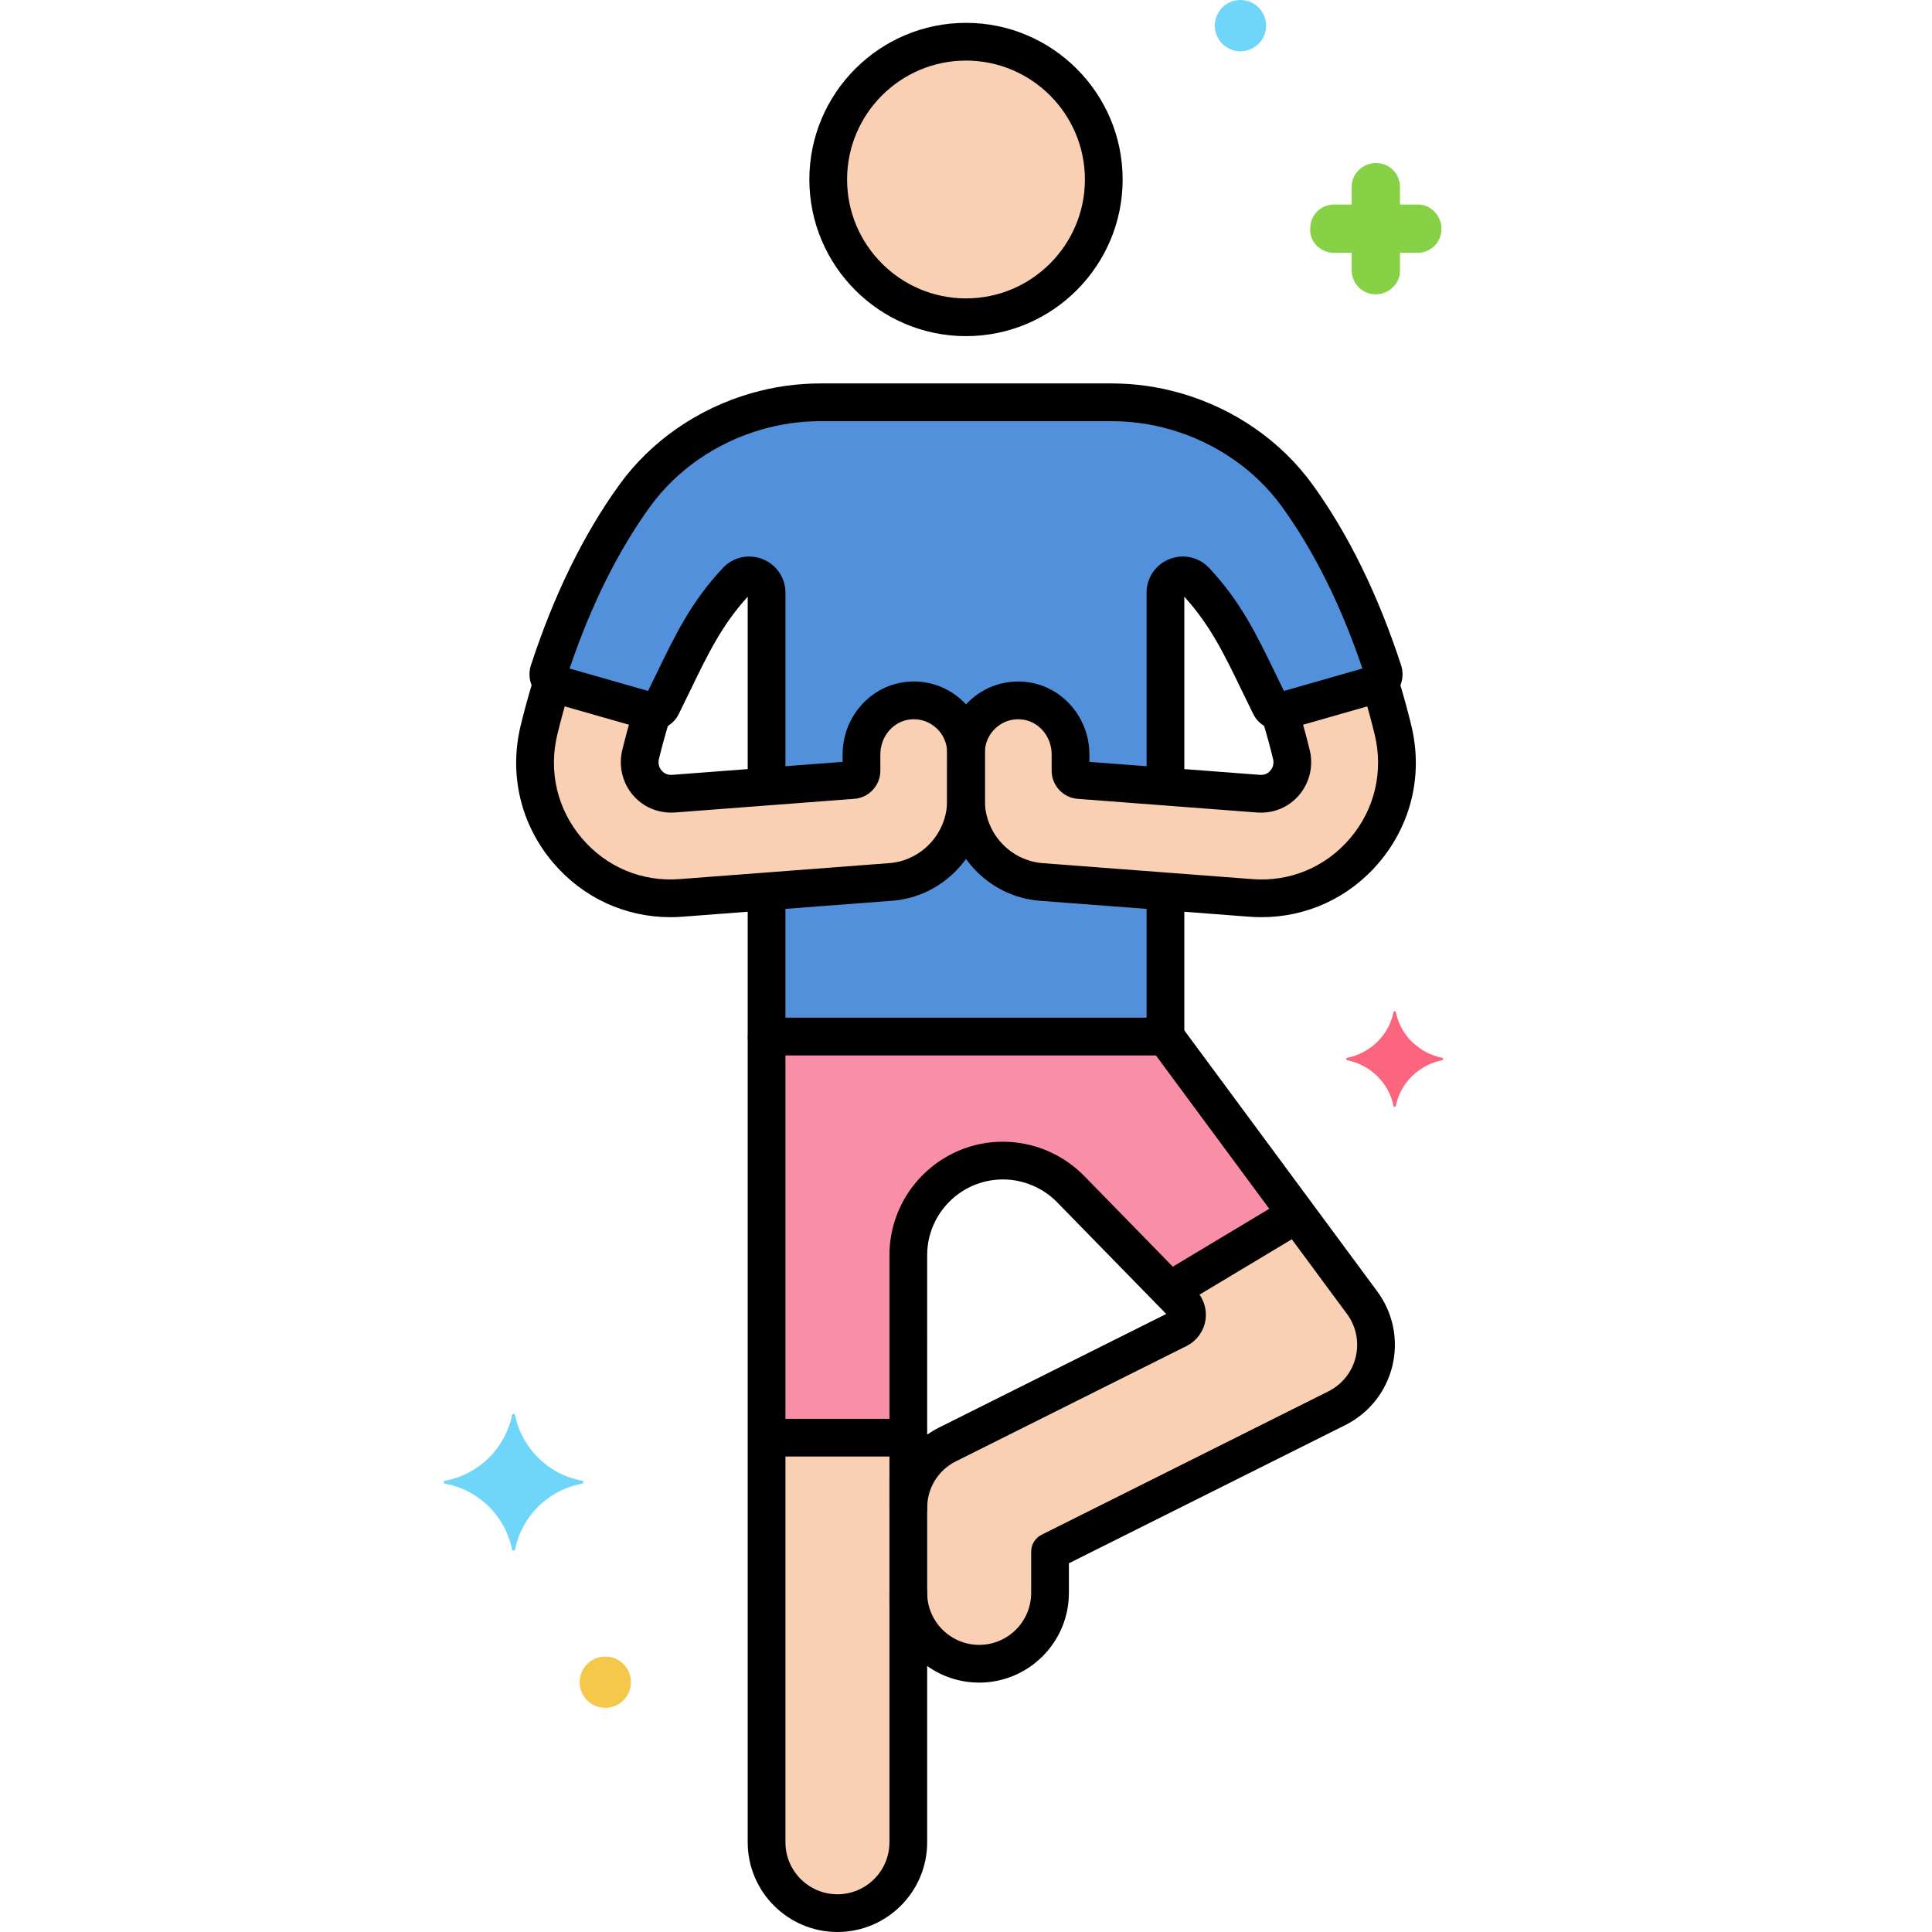
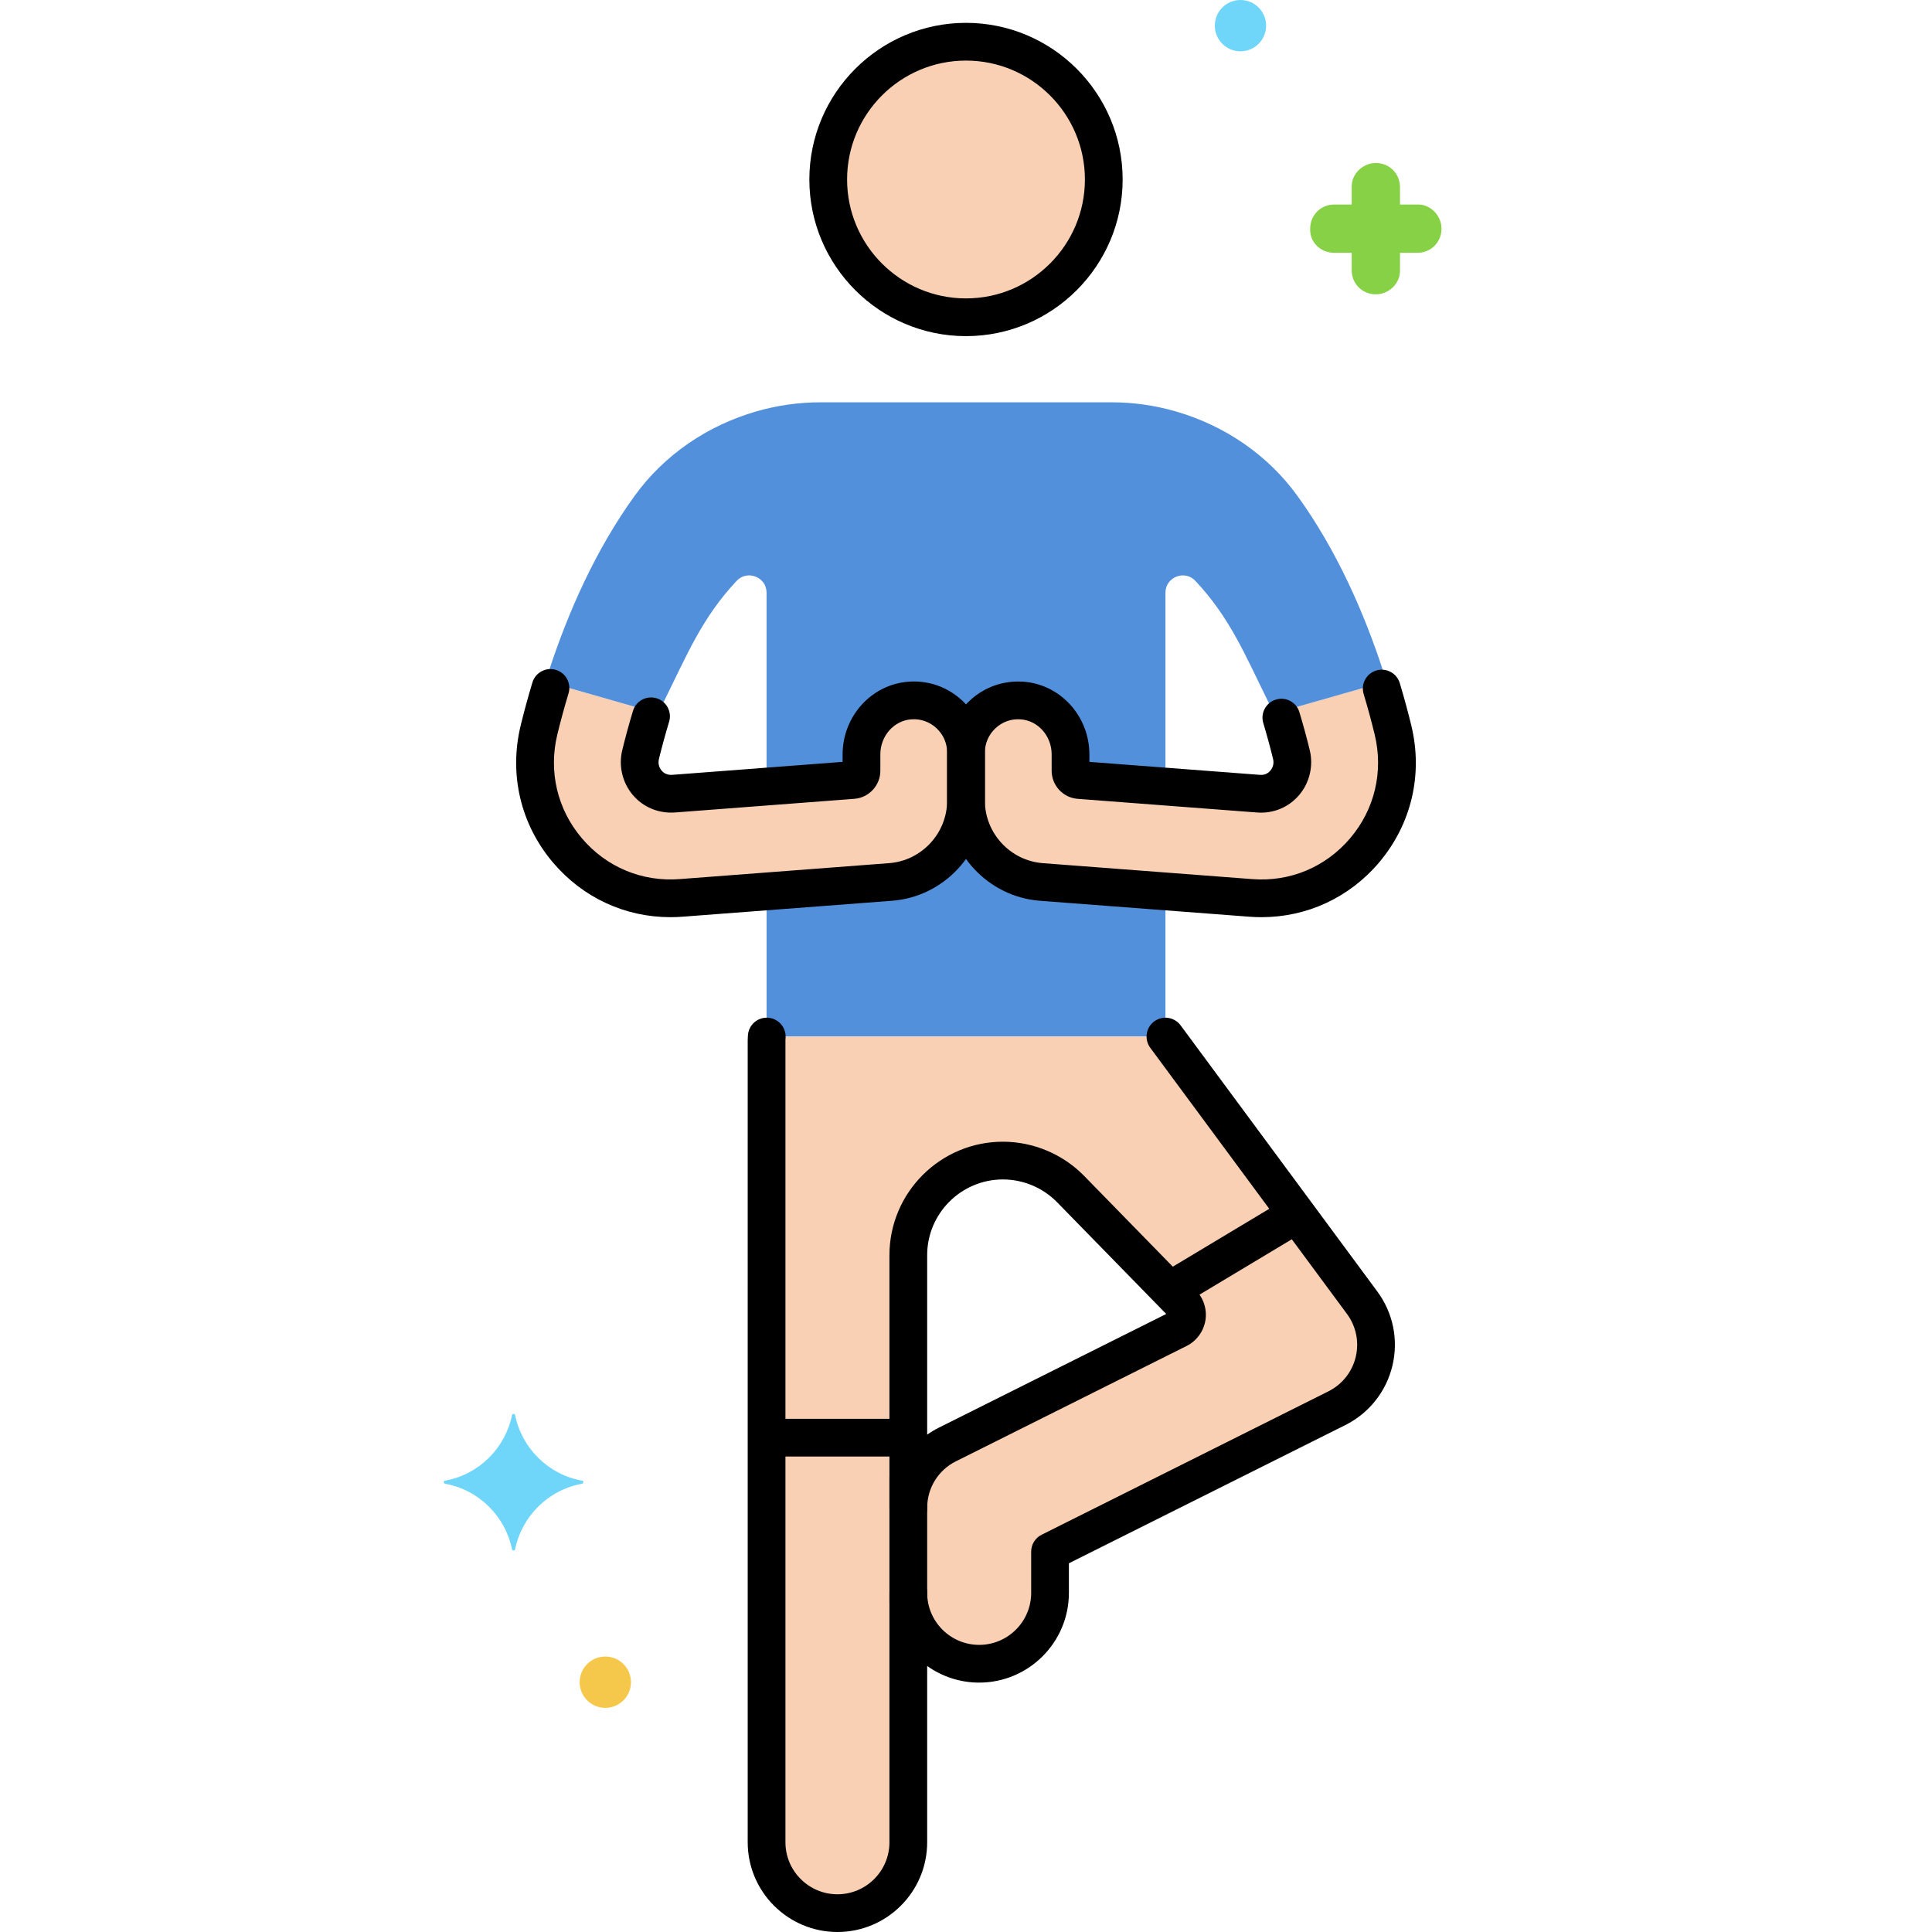
<svg xmlns="http://www.w3.org/2000/svg" version="1.1" x="0px" y="0px" viewBox="0 0 256 256" style="enable-background:new 0 0 256 256;" xml:space="preserve">
  <style type="text/css">
	.st0{fill:#70D6F9;}
	.st1{fill:#EDF4FC;}
	.st2{fill:#F9D0B4;}
	.st3{fill:#B2E26D;}
	.st4{fill:#87D147;}
	.st5{fill:#FC657E;}
	.st6{fill:#F5C84C;}
	.st7{fill:#DAE6F1;}
	.st8{fill:#C7D7E5;}
	.st9{fill:#B598F9;}
	.st10{fill:#FCDD86;}
	.st11{fill:#FCE4BE;}
	.st12{fill:#F98FA6;}
	.st13{fill:#5290DB;}
	.st14{fill:#6CADEF;}
	.st15{fill:#9BE5F9;}
	.st16{fill:#3CAADC;}
	.st17{fill:#FCA265;}
	.st18{fill:#966AEA;}
	.st19{fill:#818182;}
	.st20{fill:#5B5D60;}
	.st21{fill:#A0A0A5;}
	.st22{fill:#CBEFF7;}
	.st23{fill:#C18E6B;}
	.st24{fill:#F9B495;}
	.st25{fill:#A57453;}
	.st26{fill:#754E34;}
	.st27{fill:#FED690;}
	.st28{fill:#EDB311;}
	.st29{fill:#FC8C48;}
	.st30{fill:#57AF12;}
	.st31{fill:#414344;}
	.st32{fill:#E7974E;}
	.st33{fill:#3A70BF;}
	.st34{fill:#EF4460;}
</style>
  <g id="Layer_1">
</g>
  <g id="Layer_2">
</g>
  <g id="Layer_3">
</g>
  <g id="Layer_4">
</g>
  <g id="Layer_5">
</g>
  <g id="Layer_6">
</g>
  <g id="Layer_7">
</g>
  <g id="Layer_8">
</g>
  <g id="Layer_9">
</g>
  <g id="Layer_10">
</g>
  <g id="Layer_11">
</g>
  <g id="Layer_12">
</g>
  <g id="Layer_13">
</g>
  <g id="Layer_14">
</g>
  <g id="Layer_15">
</g>
  <g id="Layer_16">
</g>
  <g id="Layer_17">
</g>
  <g id="Layer_18">
</g>
  <g id="Layer_19">
</g>
  <g id="Layer_20">
</g>
  <g id="Layer_21">
</g>
  <g id="Layer_22">
</g>
  <g id="Layer_23">
</g>
  <g id="Layer_24">
</g>
  <g id="Layer_25">
</g>
  <g id="Layer_26">
</g>
  <g id="Layer_27">
</g>
  <g id="Layer_28">
</g>
  <g id="Layer_29">
</g>
  <g id="Layer_30">
</g>
  <g id="Layer_31">
</g>
  <g id="Layer_32">
</g>
  <g id="Layer_33">
</g>
  <g id="Layer_34">
</g>
  <g id="Layer_35">
</g>
  <g id="Layer_36">
</g>
  <g id="Layer_37">
</g>
  <g id="Layer_38">
</g>
  <g id="Layer_39">
</g>
  <g id="Layer_40">
</g>
  <g id="Layer_41">
</g>
  <g id="Layer_42">
</g>
  <g id="Layer_43">
</g>
  <g id="Layer_44">
</g>
  <g id="Layer_45">
</g>
  <g id="Layer_46">
</g>
  <g id="Layer_47">
</g>
  <g id="Layer_48">
</g>
  <g id="Layer_49">
</g>
  <g id="Layer_50">
</g>
  <g id="Layer_51">
</g>
  <g id="Layer_52">
</g>
  <g id="Layer_53">
</g>
  <g id="Layer_54">
</g>
  <g id="Layer_55">
</g>
  <g id="Layer_56">
</g>
  <g id="Layer_57">
</g>
  <g id="Layer_58">
</g>
  <g id="Layer_59">
</g>
  <g id="Layer_60">
</g>
  <g id="Layer_61">
</g>
  <g id="Layer_62">
</g>
  <g id="Layer_63">
</g>
  <g id="Layer_64">
</g>
  <g id="Layer_65">
</g>
  <g id="Layer_66">
</g>
  <g id="Layer_67">
</g>
  <g id="Layer_68">
    <g>
      <g>
        <path class="st2" d="M120.614,92.82c-3.681,0.238-6.465,3.459-6.465,7.148v2.169c0,0.638-0.492,1.169-1.129,1.218l-23.797,1.812     c-2.908,0.199-5.002-2.461-4.343-5.176c0.44-1.815,0.975-3.752,1.587-5.735c-0.129,0.001-0.259-0.002-0.387-0.039L73.67,90.67     c-0.19-0.054-0.359-0.146-0.503-0.264c-0.673,2.187-1.26,4.317-1.745,6.318c-2.9,11.955,6.661,23.187,18.855,22.252l27.736-2.112     c5.6-0.428,9.987-5.163,9.987-10.779v-6.354C128,95.754,124.648,92.56,120.614,92.82z" />
      </g>
      <g>
        <path class="st2" d="M184.578,96.725c-0.486-2.001-1.072-4.131-1.745-6.318c-0.144,0.118-0.313,0.21-0.503,0.264l-12.411,3.546     c-0.129,0.037-0.258,0.04-0.387,0.039c0.612,1.983,1.147,3.92,1.587,5.735c0.659,2.715-1.435,5.375-4.343,5.176l-23.797-1.812     c-0.637-0.049-1.129-0.579-1.129-1.218v-2.169c0-3.689-2.784-6.909-6.465-7.148c-4.033-0.261-7.386,2.933-7.386,6.91v6.354     c0,5.616,4.387,10.351,9.987,10.779l27.736,2.112C177.917,119.911,187.479,108.679,184.578,96.725z" />
      </g>
      <g>
        <circle class="st2" cx="128" cy="23.784" r="18.256" />
      </g>
      <g>
        <path class="st13" d="M137.987,116.864c-5.6-0.428-9.987-5.163-9.987-10.779c0,5.616-4.387,10.351-9.987,10.779l-16.438,1.252     v19.233c17.638,0,35.241,0,52.851,0v-19.233L137.987,116.864z" />
      </g>
      <g>
        <path class="st2" d="M180.472,172.591l-26.047-35.241c-17.54,0-35.268,0-52.827,0c-0.008,0.157-0.024,0.311-0.024,0.469V244.11     c0,5.186,4.204,9.39,9.39,9.39s9.39-4.204,9.39-9.39v-33.048c0,5.186,4.204,9.39,9.39,9.39c5.186,0,9.39-4.204,9.39-9.39v-5.464     l38.003-19.002c2.485-1.243,4.292-3.521,4.936-6.225C182.717,177.668,182.131,174.819,180.472,172.591z M156.107,176.114     l-30.561,15.281c-3.181,1.591-5.191,4.842-5.191,8.399v-33.472c0-6.925,5.614-12.539,12.539-12.539     c3.377,0,6.61,1.362,8.97,3.777l14.814,15.165C157.685,173.755,157.396,175.469,156.107,176.114z" />
      </g>
      <g>
        <path class="st13" d="M73.167,90.406c0.068,0.056,0.144,0.106,0.223,0.149c0.004,0.002,0.007,0.005,0.011,0.007     c0.084,0.044,0.174,0.081,0.269,0.108l12.411,3.546c0.129,0.037,0.258,0.04,0.387,0.039h0c0.513-0.004,0.999-0.281,1.236-0.759     c3.39-6.86,5.288-11.596,9.901-16.526c1.419-1.517,3.969-0.508,3.969,1.569v25.686l11.447-0.872     c0.637-0.049,1.129-0.579,1.129-1.218v-2.169c0-3.689,2.784-6.909,6.465-7.148c4.033-0.261,7.386,2.933,7.386,6.91     c0-3.977,3.352-7.171,7.386-6.91c3.681,0.238,6.465,3.459,6.465,7.148v2.169c0,0.638,0.492,1.169,1.129,1.218l11.447,0.872V78.54     c0-2.077,2.55-3.086,3.97-1.569c4.613,4.93,6.511,9.666,9.901,16.526c0.236,0.478,0.723,0.755,1.236,0.759h0     c0.129,0.001,0.258-0.002,0.387-0.039l12.411-3.546c0.095-0.027,0.185-0.063,0.269-0.108c0.004-0.002,0.007-0.005,0.011-0.007     c0.08-0.043,0.155-0.092,0.223-0.149c0.424-0.349,0.62-0.933,0.439-1.489c-2.515-7.705-6.148-16.004-11.371-23.228     c-3.936-5.445-9.675-9.321-16.131-11.182c-2.761-0.796-5.621-1.2-8.494-1.2c-17.518,0-30.807,0-38.553,0     c-2.874,0-5.733,0.404-8.494,1.2h0c-6.456,1.861-12.194,5.737-16.131,11.182c-5.223,7.224-8.855,15.523-11.371,23.228     C72.547,89.474,72.743,90.057,73.167,90.406z" />
      </g>
      <g>
-         <path class="st12" d="M154.425,137.35c-17.54,0-35.268,0-52.827,0c-0.008,0.156-0.024,0.311-0.024,0.469V190.5h18.78v-24.179     c0-6.925,5.614-12.539,12.539-12.539c3.377,0,6.61,1.362,8.97,3.777l13.132,13.443l16.836-10.102L154.425,137.35z" />
-       </g>
+         </g>
      <g>
        <path d="M88.844,121.531c-6.009,0.001-11.605-2.577-15.549-7.215c-4.309-5.067-5.877-11.694-4.303-18.182     c0.443-1.826,0.965-3.742,1.552-5.696c0.397-1.323,1.79-2.076,3.113-1.676c1.323,0.397,2.073,1.791,1.676,3.113     c-0.561,1.869-1.06,3.698-1.481,5.438c-1.192,4.914-0.006,9.931,3.253,13.765c3.248,3.819,7.973,5.799,12.981,5.405l27.737-2.112     c4.305-0.328,7.677-3.969,7.677-8.286V99.73c0-1.236-0.497-2.383-1.4-3.229c-0.901-0.845-2.086-1.276-3.325-1.186     c-2.313,0.149-4.125,2.193-4.125,4.652v2.169c0,1.933-1.51,3.563-3.438,3.711l-23.798,1.813     c-2.176,0.142-4.201-0.704-5.577-2.337c-1.373-1.628-1.891-3.842-1.386-5.922c0.409-1.684,0.887-3.436,1.422-5.208     c0.399-1.322,1.794-2.069,3.116-1.672c1.322,0.398,2.07,1.794,1.671,3.115c-0.509,1.686-0.963,3.35-1.35,4.944     c-0.132,0.545-0.005,1.099,0.35,1.52c0.199,0.235,0.628,0.619,1.394,0.572l22.595-1.721v-0.984c0-5.087,3.867-9.322,8.803-9.643     c2.642-0.18,5.147,0.728,7.067,2.528c1.894,1.775,2.98,4.282,2.98,6.877v6.354c0,6.916-5.401,12.745-12.297,13.272l-27.737,2.112     C89.923,121.511,89.381,121.531,88.844,121.531z" />
      </g>
      <g>
        <path d="M167.155,121.531c-0.538,0-1.079-0.021-1.623-0.062l-27.734-2.112c-6.896-0.527-12.298-6.356-12.298-13.272V99.73     c0-2.595,1.086-5.102,2.98-6.877c1.921-1.802,4.428-2.693,7.067-2.528c4.937,0.32,8.803,4.556,8.803,9.643v0.984l22.615,1.722     c0.744,0.056,1.176-0.338,1.374-0.573c0.355-0.421,0.483-0.975,0.351-1.521c-0.371-1.527-0.808-3.134-1.299-4.774     c-0.396-1.322,0.354-2.716,1.678-3.111c1.319-0.4,2.716,0.354,3.111,1.678c0.517,1.724,0.978,3.416,1.369,5.029     c0.504,2.081-0.015,4.295-1.387,5.923c-1.377,1.632-3.396,2.487-5.557,2.337l-23.816-1.813c-1.93-0.148-3.439-1.778-3.439-3.711     v-2.169c0-2.459-1.813-4.503-4.125-4.652c-1.256-0.09-2.424,0.34-3.325,1.186c-0.902,0.847-1.399,1.993-1.399,3.229v6.354     c0,4.317,3.372,7.958,7.678,8.286l27.735,2.112c5.011,0.397,9.735-1.587,12.982-5.405c3.26-3.834,4.445-8.851,3.253-13.764     c-0.418-1.725-0.909-3.528-1.458-5.36c-0.396-1.322,0.354-2.716,1.677-3.112c1.323-0.399,2.717,0.354,3.112,1.677     c0.575,1.917,1.089,3.807,1.528,5.616c1.573,6.487,0.005,13.114-4.303,18.182C178.762,118.954,173.165,121.531,167.155,121.531z" />
      </g>
      <g>
        <path d="M128,44.54c-11.445,0-20.756-9.312-20.756-20.756S116.555,3.028,128,3.028c11.444,0,20.756,9.312,20.756,20.756     S139.444,44.54,128,44.54z M128,8.028c-8.688,0-15.756,7.068-15.756,15.756S119.312,39.54,128,39.54     c8.687,0,15.756-7.068,15.756-15.756S136.687,8.028,128,8.028z" />
      </g>
      <g>
-         <path d="M154.426,139.85h-52.851c-1.381,0-2.5-1.119-2.5-2.5v-18.318c0-1.381,1.119-2.5,2.5-2.5s2.5,1.119,2.5,2.5v15.818h47.851     v-15.818c0-1.381,1.119-2.5,2.5-2.5s2.5,1.119,2.5,2.5v18.318C156.926,138.73,155.807,139.85,154.426,139.85z" />
-       </g>
+         </g>
      <g>
        <path d="M110.965,256c-6.556,0-11.89-5.334-11.89-11.89V137.819c0-0.163,0.009-0.322,0.02-0.481l0.007-0.113     c0.069-1.378,1.234-2.446,2.622-2.372c1.379,0.069,2.441,1.243,2.372,2.622l-0.021,0.346v106.29c0,3.799,3.091,6.89,6.89,6.89     s6.89-3.091,6.89-6.89v-33.049c0-1.381,1.119-2.5,2.5-2.5s2.5,1.119,2.5,2.5c0,3.8,3.091,6.891,6.89,6.891     c3.799,0,6.89-3.091,6.89-6.891v-5.464c0-0.947,0.535-1.813,1.382-2.236l38.004-19.003c1.828-0.914,3.148-2.579,3.622-4.567     c0.473-1.987,0.045-4.068-1.176-5.708l-26.052-35.247c-0.82-1.11-0.586-2.676,0.524-3.497c1.11-0.819,2.677-0.586,3.497,0.524     l26.047,35.241c2.101,2.824,2.84,6.414,2.022,9.845c-0.816,3.432-3.094,6.304-6.249,7.882l-36.622,18.312v3.919     c0,6.557-5.334,11.891-11.89,11.891c-2.566,0-4.945-0.817-6.89-2.205v23.363C122.855,250.666,117.521,256,110.965,256z      M120.355,202.294c-1.381,0-2.5-1.119-2.5-2.5v-33.473c0-8.293,6.746-15.039,15.039-15.039c4.025,0,7.946,1.651,10.759,4.53     l14.813,15.164c1.029,1.053,1.498,2.549,1.254,4.001s-1.176,2.713-2.493,3.372c-0.001,0-0.001,0.001-0.001,0.001l-30.561,15.28     c-2.349,1.175-3.809,3.536-3.809,6.163C122.855,201.175,121.736,202.294,120.355,202.294z M132.894,156.282     c-5.535,0-10.039,4.504-10.039,10.039V190.1c0.494-0.35,1.019-0.664,1.572-0.941l30.105-15.052l-14.457-14.8     C138.198,157.385,135.58,156.282,132.894,156.282z M156.106,176.114h0.01H156.106z" />
      </g>
      <g>
        <path d="M120.355,214.822c-1.381,0-2.5-1.119-2.5-2.5v-16.628c0-1.381,1.119-2.5,2.5-2.5s2.5,1.119,2.5,2.5v16.628     C122.855,213.703,121.736,214.822,120.355,214.822z" />
      </g>
      <g>
        <path class="st4" d="M176.806,33.5h2.3v2.3c0,1.8,1.4,3.2,3.2,3.2c1.7,0,3.2-1.4,3.2-3.1v-0.1v-2.3h2.3c1.8,0,3.2-1.4,3.2-3.2     c0-1.7-1.4-3.2-3.1-3.2h-0.1h-2.3v-2.3c0-1.8-1.4-3.2-3.2-3.2c-1.7,0-3.2,1.4-3.2,3.1v0.1v2.3h-2.3c-1.8,0-3.2,1.4-3.2,3.2     C173.506,32,174.906,33.5,176.806,33.5C176.706,33.5,176.706,33.5,176.806,33.5z" />
      </g>
      <g>
        <circle class="st6" cx="80.206" cy="222.9" r="3.4" />
      </g>
      <g>
-         <path class="st5" d="M191.15,140.175c-3.1-0.6-5.6-3-6.2-6.1c0-0.1-0.3-0.1-0.3,0c-0.6,3.1-3.1,5.5-6.2,6.1c-0.1,0-0.1,0.2,0,0.3     c3.1,0.6,5.6,3,6.2,6.1c0,0.1,0.3,0.1,0.3,0c0.6-3.1,3.1-5.5,6.2-6.1C191.25,140.375,191.25,140.175,191.15,140.175z" />
-       </g>
+         </g>
      <g>
        <circle class="st0" cx="164.369" cy="3.4" r="3.4" />
      </g>
      <g>
        <path class="st0" d="M58.95,196.2c4.5-0.8,8-4.3,8.9-8.7c0-0.2,0.4-0.2,0.4,0c0.9,4.4,4.4,7.9,8.9,8.7c0.2,0,0.2,0.3,0,0.4     c-4.5,0.8-8,4.3-8.9,8.7c0,0.2-0.4,0.2-0.4,0c-0.9-4.4-4.4-7.9-8.9-8.7C58.75,196.5,58.75,196.2,58.95,196.2z" />
      </g>
      <g>
-         <path d="M154.426,105.906c-1.381,0-2.5-1.119-2.5-2.5V78.54c0-1.98,1.191-3.73,3.035-4.458c1.844-0.727,3.908-0.264,5.259,1.181     c4.18,4.466,6.256,8.756,8.885,14.188c0.329,0.68,0.669,1.381,1.023,2.105l10.398-2.971c-2.826-8.354-6.406-15.559-10.651-21.431     c-3.521-4.87-8.776-8.509-14.797-10.244c-2.535-0.731-5.16-1.102-7.802-1.102h-38.553c-2.641,0-5.266,0.37-7.802,1.102     c-6.021,1.735-11.276,5.374-14.797,10.244c-4.244,5.87-7.824,13.075-10.651,21.431l10.399,2.971     c0.356-0.727,0.696-1.43,1.027-2.112c2.627-5.429,4.703-9.717,8.881-14.181c1.352-1.445,3.417-1.908,5.26-1.181     c1.844,0.729,3.035,2.479,3.035,4.458v24.71c0,1.381-1.119,2.5-2.5,2.5s-2.5-1.119-2.5-2.5V79.064     c-3.425,3.775-5.221,7.486-7.675,12.558c-0.46,0.95-0.94,1.942-1.454,2.981c-0.65,1.316-1.975,2.141-3.458,2.152     c-0.286,0.004-0.663-0.012-1.1-0.139l-12.404-3.543c-0.261-0.076-0.508-0.175-0.741-0.297c-0.039-0.021-0.078-0.042-0.117-0.065     c-0.182-0.102-0.374-0.232-0.553-0.381c-1.236-1.019-1.717-2.664-1.221-4.188c3.044-9.323,6.987-17.37,11.722-23.919     c4.173-5.771,10.375-10.075,17.464-12.119c2.986-0.86,6.077-1.297,9.187-1.297h38.553c3.11,0,6.201,0.437,9.187,1.297     c7.089,2.044,13.292,6.348,17.465,12.119c4.735,6.552,8.679,14.599,11.721,23.918c0.498,1.523,0.017,3.171-1.227,4.194     c-0.166,0.137-0.349,0.263-0.553,0.379c-0.05,0.029-0.102,0.058-0.152,0.083c-0.195,0.103-0.444,0.202-0.7,0.274l-12.411,3.547     c-0.433,0.125-0.814,0.131-1.093,0.136c-1.482-0.012-2.809-0.836-3.458-2.152c-0.513-1.037-0.991-2.026-1.45-2.975     c-2.456-5.074-4.253-8.787-7.679-12.563v24.34C156.926,104.787,155.807,105.906,154.426,105.906z M169.233,91.812     c-0.002,0.001-0.004,0.001-0.006,0.002L169.233,91.812z M86.759,91.81l0.009,0.002C86.765,91.812,86.762,91.811,86.759,91.81z" />
-       </g>
+         </g>
      <g>
        <path d="M156.117,172.831c-0.849,0-1.677-0.433-2.146-1.214c-0.711-1.184-0.326-2.72,0.857-3.43l14.944-8.967     c1.181-0.711,2.719-0.327,3.43,0.857c0.711,1.184,0.326,2.72-0.857,3.43l-14.944,8.967     C156.999,172.717,156.556,172.831,156.117,172.831z" />
      </g>
      <g>
        <path d="M119.125,193h-16.167c-1.381,0-2.5-1.119-2.5-2.5s1.119-2.5,2.5-2.5h16.167c1.381,0,2.5,1.119,2.5,2.5     S120.505,193,119.125,193z" />
      </g>
    </g>
  </g>
  <g id="Layer_69">
</g>
  <g id="Layer_70">
</g>
  <g id="Layer_71">
</g>
  <g id="Layer_72">
</g>
  <g id="Layer_73">
</g>
  <g id="Layer_74">
</g>
  <g id="Layer_75">
</g>
</svg>